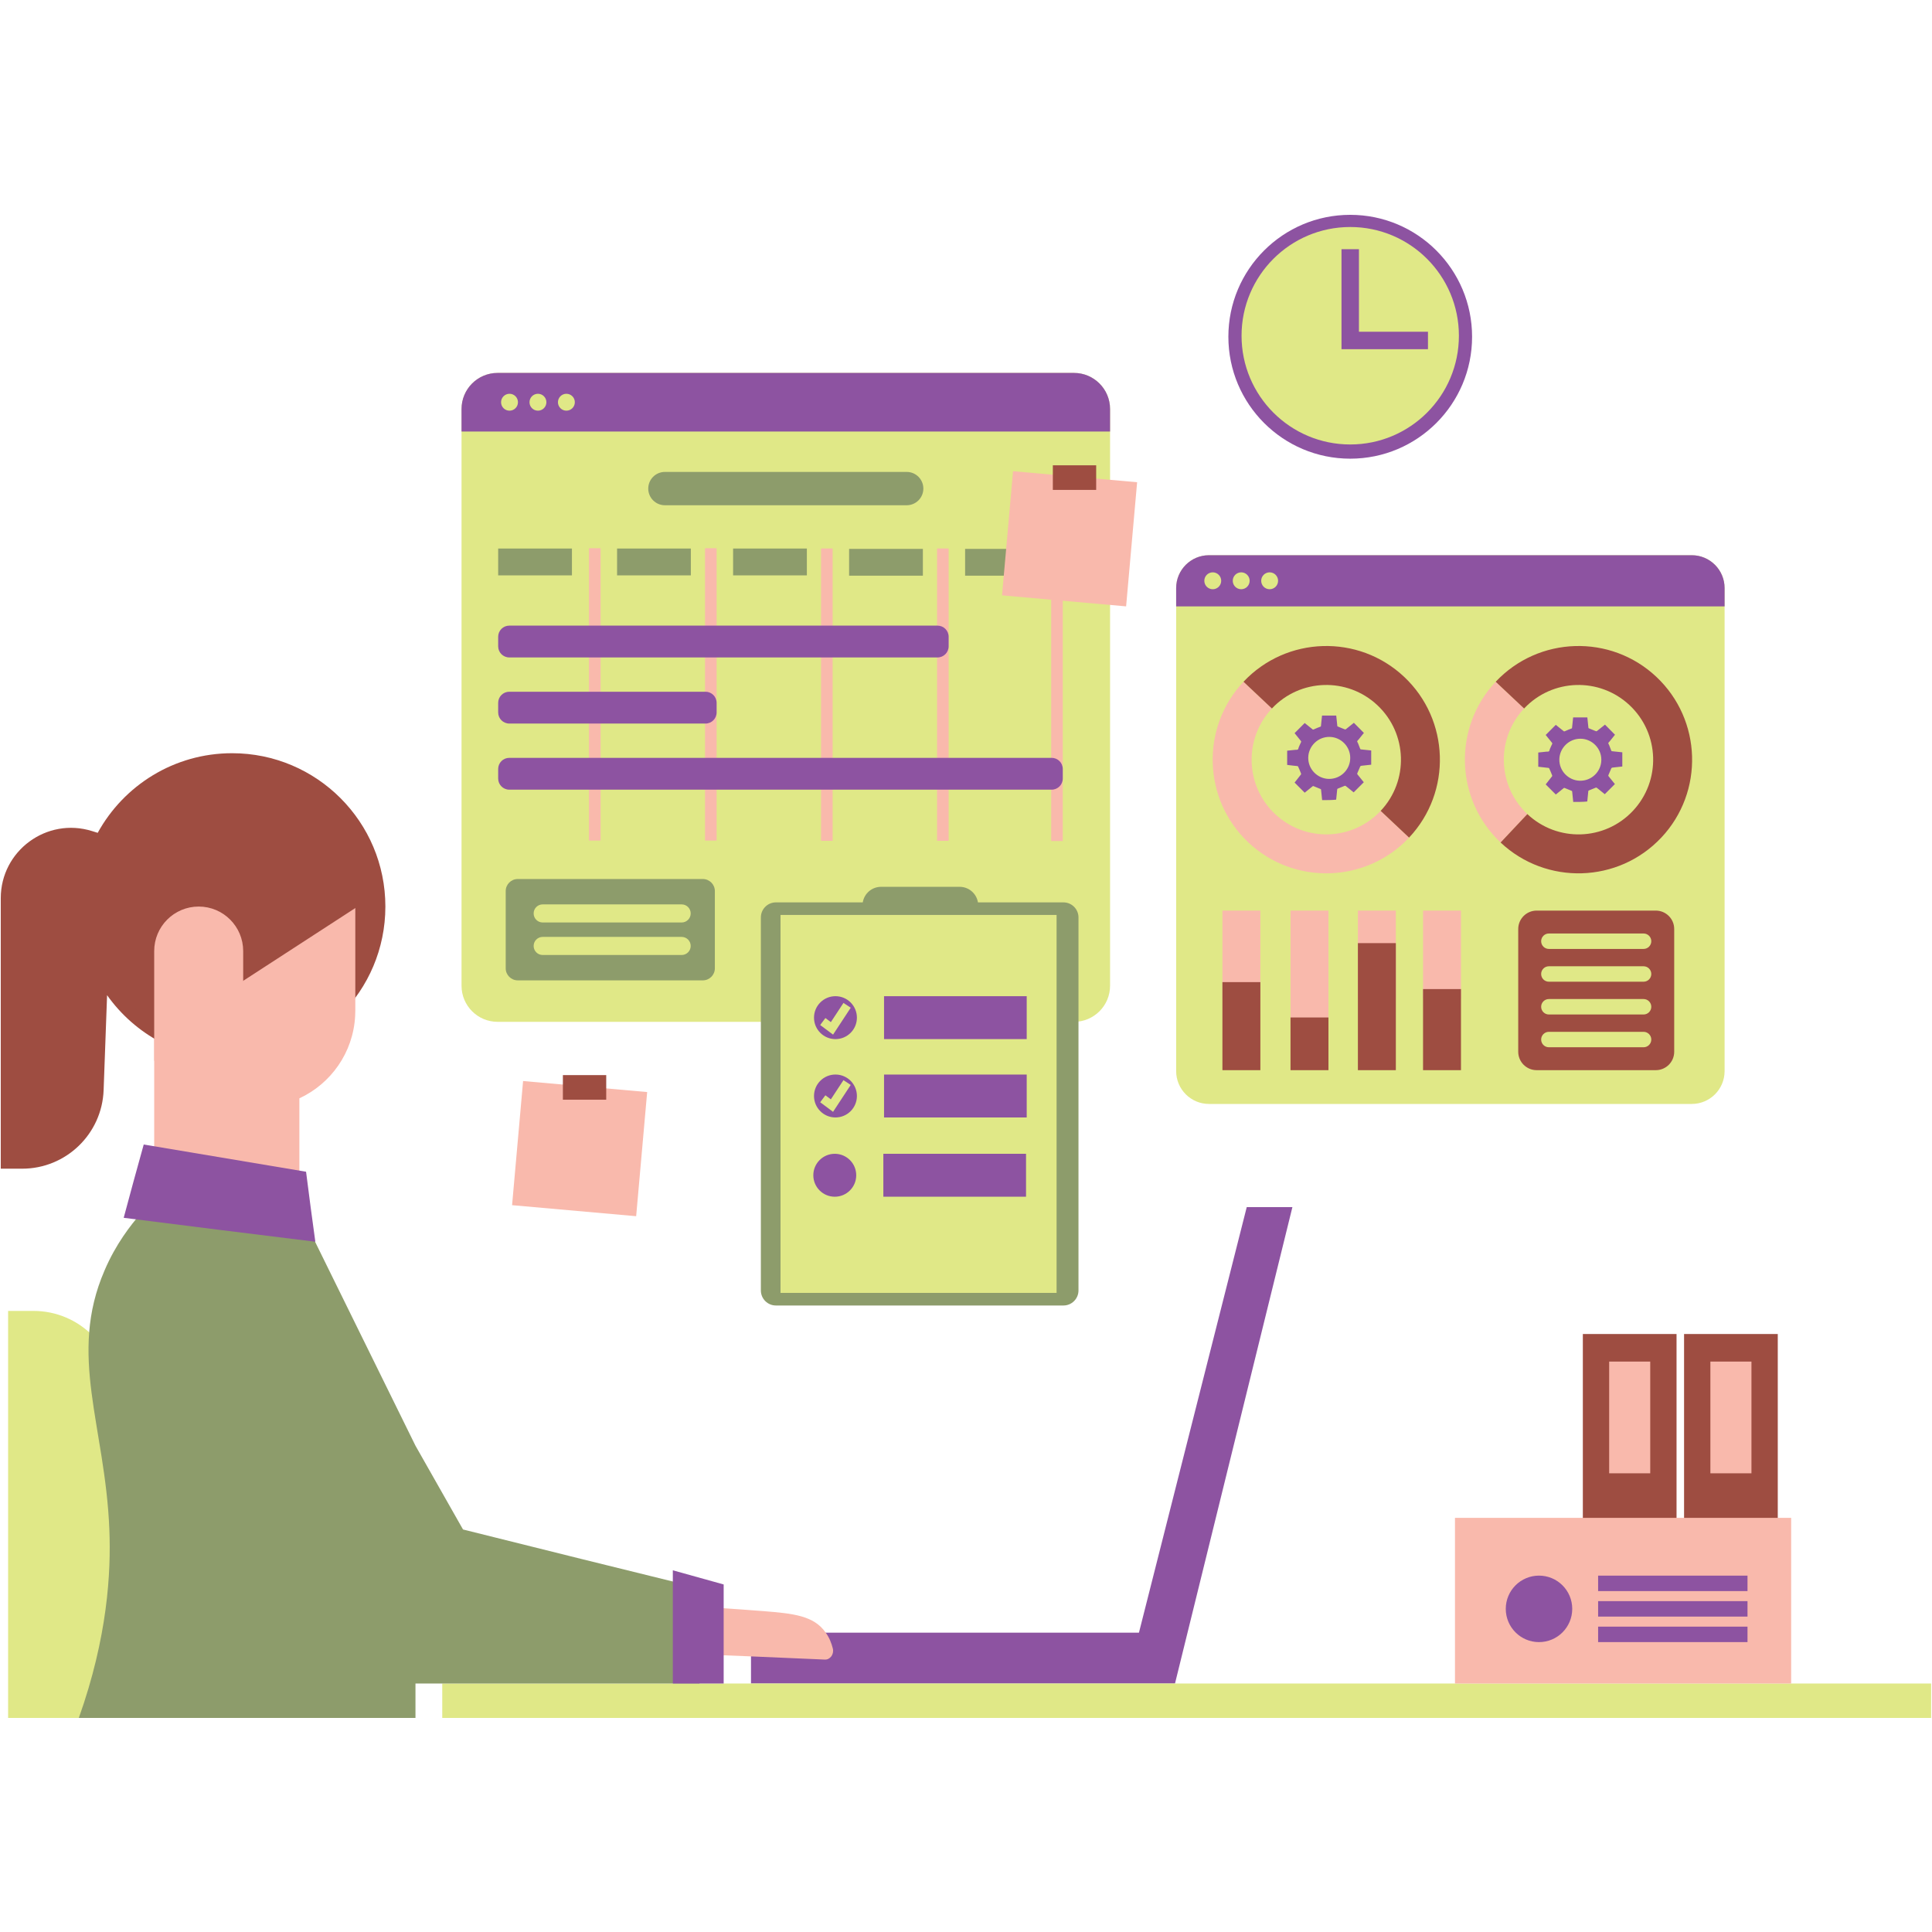
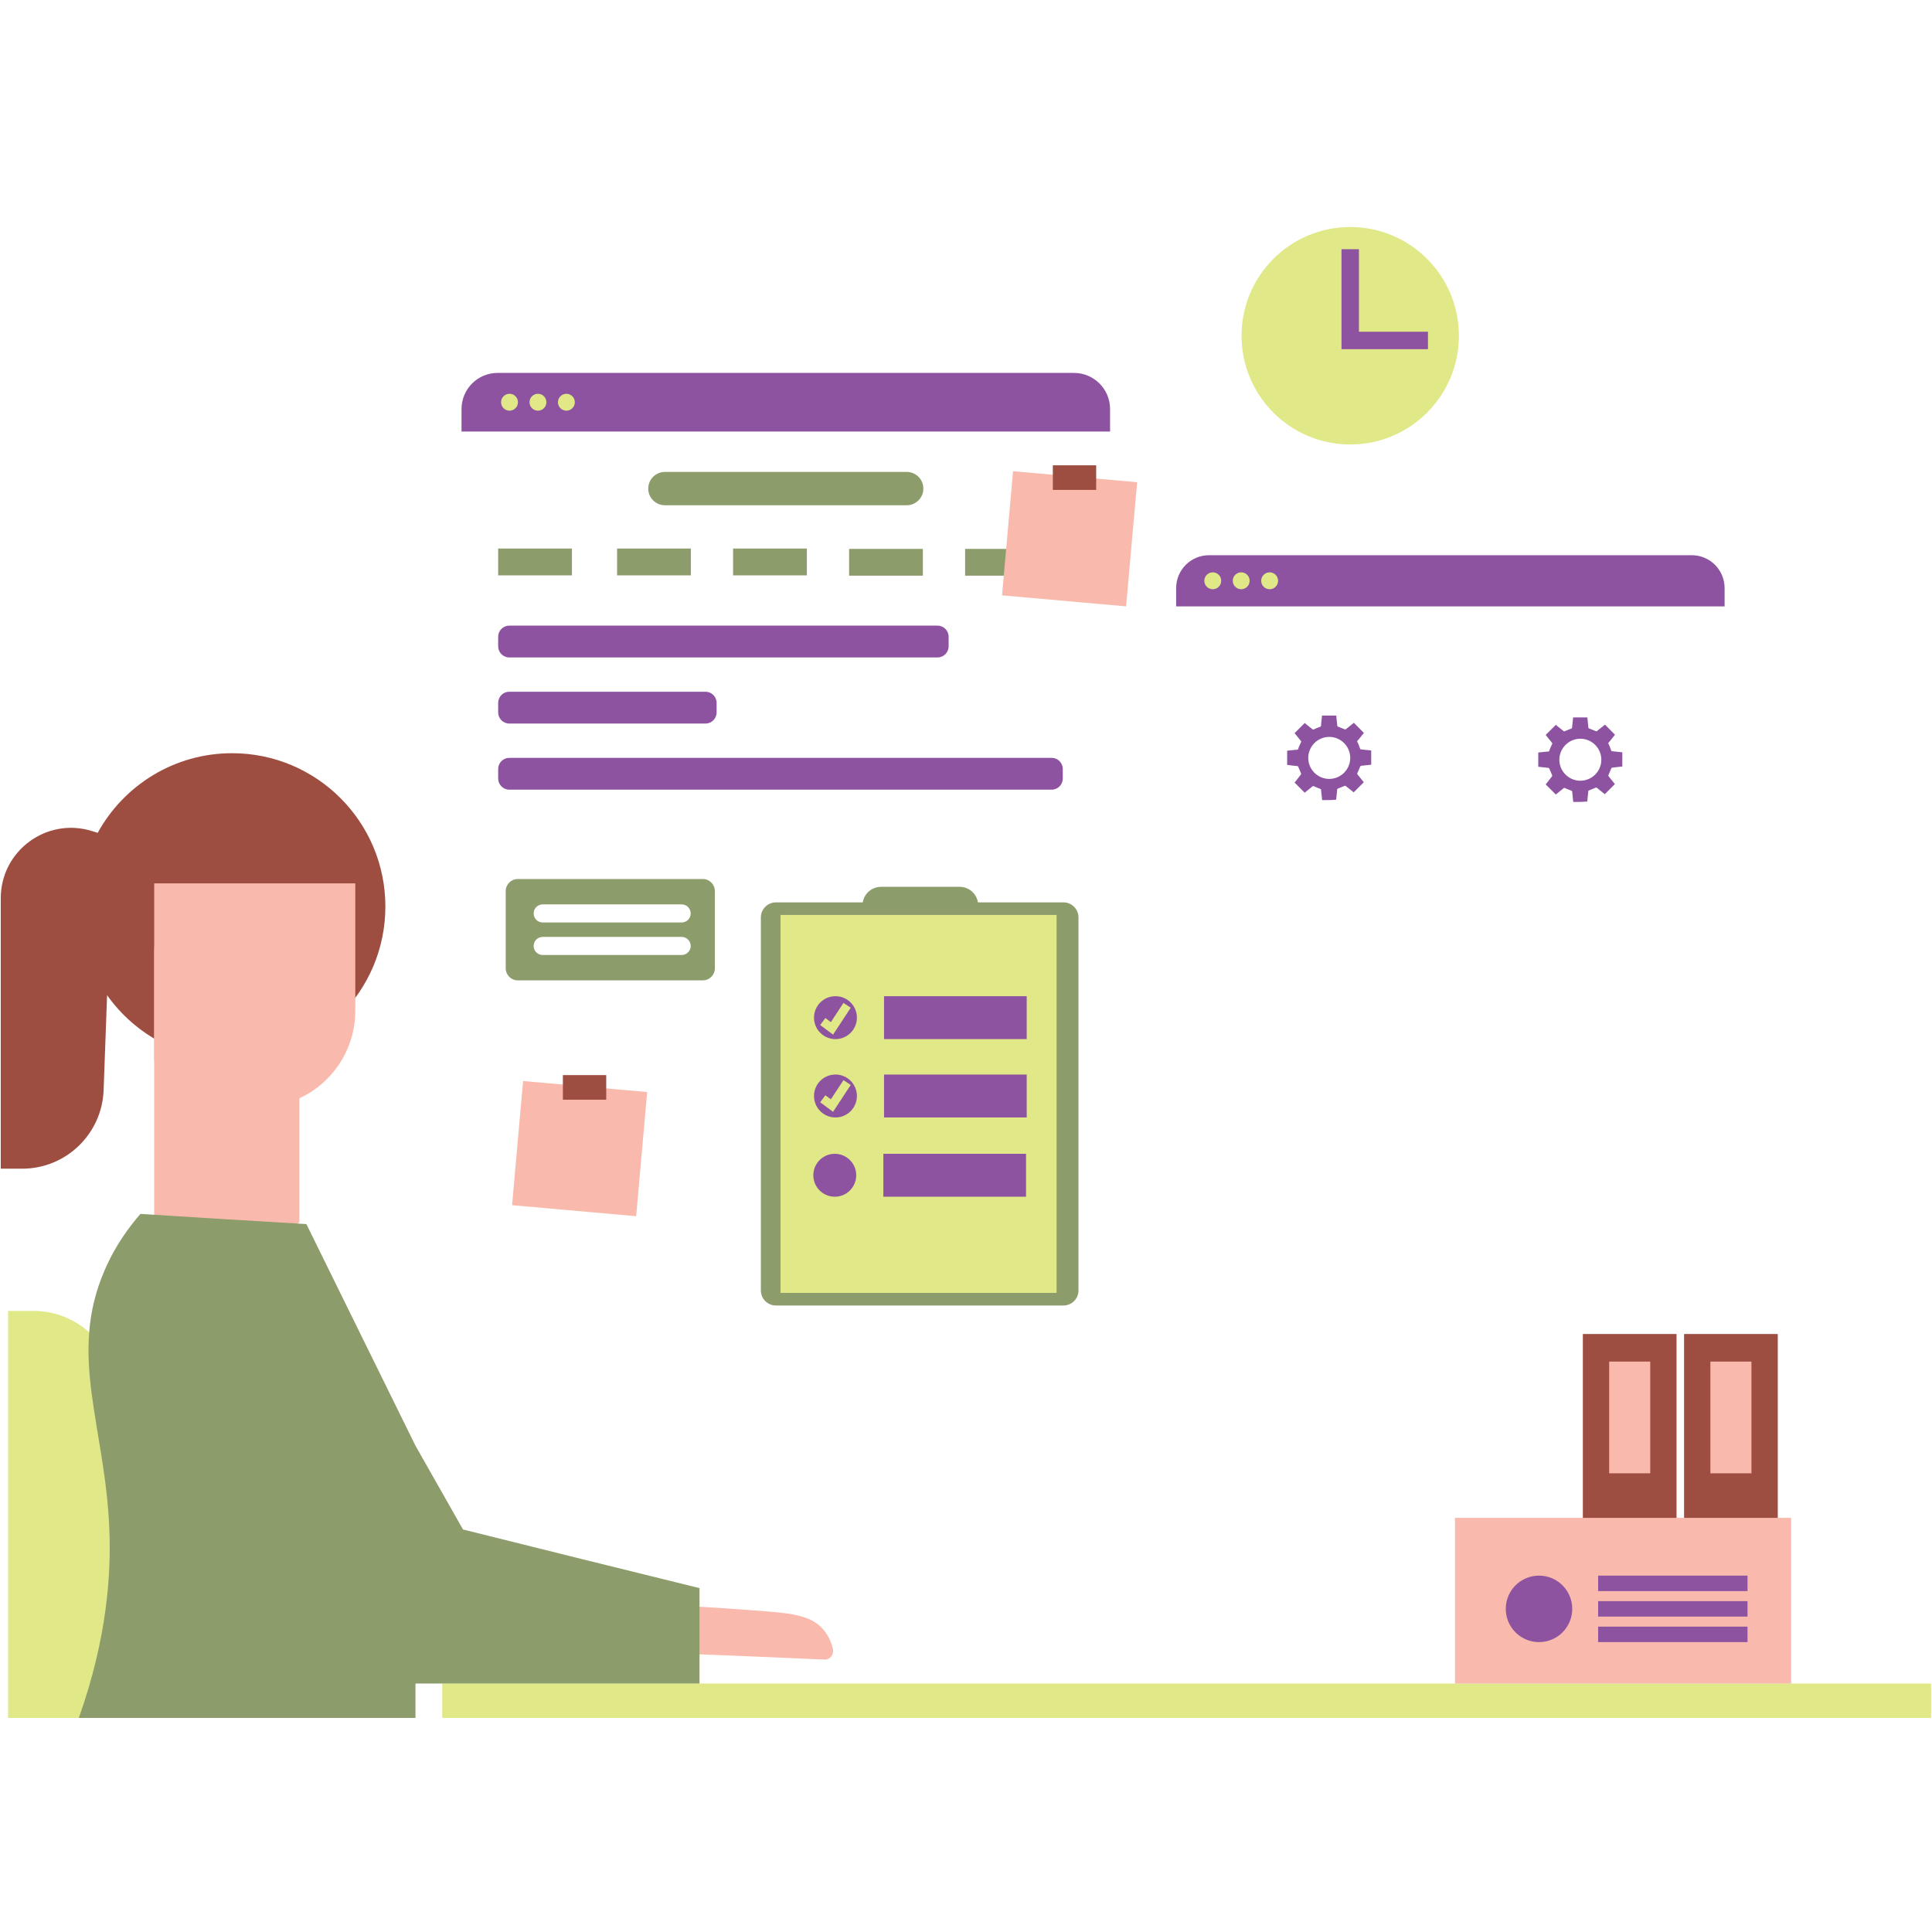
<svg xmlns="http://www.w3.org/2000/svg" width="1000" viewBox="0 0 750 750" height="1000" preserveAspectRatio="xMidYMid meet">
  <defs>
    <clipPath id="ee1809b0bc">
-       <path d="M 291 83.398 L 572 83.398 L 572 654 L 291 654 Z M 291 83.398 " clip-rule="nonzero" />
-     </clipPath>
+       </clipPath>
    <clipPath id="0c1b8a7a89">
      <path d="M 3 508 L 750 508 L 750 666.898 L 3 666.898 Z M 3 508 " clip-rule="nonzero" />
    </clipPath>
    <clipPath id="9d6fb43e82">
      <path d="M 30 471 L 272 471 L 272 666.898 L 30 666.898 Z M 30 471 " clip-rule="nonzero" />
    </clipPath>
  </defs>
  <path fill="#9e4d41" d="M 650.832 635.91 L 614.457 635.91 L 614.457 517.867 L 650.832 517.867 Z M 690.129 517.867 L 653.754 517.867 L 653.754 635.91 L 690.129 635.91 Z M 90.105 292.395 C 67.613 292.395 48.043 304.883 37.93 323.305 L 35.734 322.621 C 18.156 317.125 0.297 330.262 0.297 348.688 L 0.297 453.684 L 8.598 453.684 C 25.629 453.684 39.605 440.199 40.227 423.172 C 40.676 410.891 41.121 398.613 41.57 386.332 C 52.352 401.527 70.062 411.453 90.105 411.453 C 122.965 411.453 149.602 384.801 149.602 351.922 C 149.602 319.047 122.965 292.395 90.105 292.395 Z M 90.105 292.395 " fill-opacity="1" fill-rule="nonzero" />
  <g clip-path="url(#ee1809b0bc)">
    <path fill="#8d53a1" d="M 442.137 633.805 L 291.535 633.805 L 291.535 653.547 L 449.801 653.547 C 451.91 653.547 454.02 653.547 456.129 653.547 C 471.324 591.895 486.516 530.246 501.711 468.598 C 495.801 468.598 489.891 468.598 483.984 468.598 C 470.035 523.664 456.086 578.734 442.137 633.805 Z M 571.461 130.727 C 571.461 156.867 550.281 178.059 524.156 178.059 C 498.031 178.059 476.852 156.867 476.852 130.727 C 476.852 104.59 498.031 83.398 524.156 83.398 C 550.281 83.398 571.461 104.59 571.461 130.727 Z M 571.461 130.727 " fill-opacity="1" fill-rule="nonzero" />
  </g>
-   <path fill="#e0e887" d="M 430.926 158.781 L 430.926 382.656 C 430.926 390.395 424.656 396.672 416.922 396.672 L 193.16 396.672 C 185.426 396.672 179.168 390.395 179.168 382.656 L 179.168 158.781 C 179.168 151.043 185.426 144.766 193.16 144.766 L 416.922 144.766 C 424.656 144.766 430.926 151.043 430.926 158.781 Z M 656.742 215.531 L 469.328 215.531 C 462.293 215.531 456.582 221.242 456.582 228.285 L 456.582 415.797 C 456.582 422.836 462.293 428.551 469.328 428.551 L 656.742 428.551 C 663.781 428.551 669.488 422.836 669.488 415.797 L 669.488 228.285 C 669.488 221.242 663.781 215.531 656.742 215.531 Z M 656.742 215.531 " fill-opacity="1" fill-rule="nonzero" />
  <g clip-path="url(#0c1b8a7a89)">
    <path fill="#e0e887" d="M 749.656 666.898 L 171.68 666.898 L 171.68 653.547 L 749.656 653.547 Z M 13.008 508.895 L 3.145 508.895 L 3.145 666.898 L 45.289 666.898 L 45.289 541.191 C 45.289 523.355 30.836 508.895 13.008 508.895 Z M 13.008 508.895 " fill-opacity="1" fill-rule="nonzero" />
  </g>
  <path fill="#f9b9ac" d="M 137.93 342.922 L 137.93 392.375 C 137.93 393.07 137.91 393.754 137.867 394.426 C 137.109 408.617 128.449 420.699 116.219 426.367 L 116.219 474.523 C 106.801 481.156 97.383 487.793 87.965 494.43 C 78.594 487.793 69.227 481.156 59.859 474.523 L 59.859 342.91 C 85.875 342.91 111.902 342.91 137.93 342.922 Z M 262.664 639.051 C 262.871 640.715 264.117 641.961 265.574 641.961 C 283.746 642.688 302.023 643.414 320.195 644.246 C 322.273 644.348 323.832 642.168 323.312 639.984 C 322.793 637.906 321.965 635.723 320.508 633.75 C 315.941 627.203 308.047 626.371 296.414 625.438 C 284.266 624.504 273.57 623.773 264.43 623.359 C 262.562 623.258 261.004 625.125 261.211 627.203 C 261.73 631.051 262.25 635.102 262.664 639.051 Z M 262.664 639.051 " fill-opacity="1" fill-rule="nonzero" />
  <g clip-path="url(#9d6fb43e82)">
    <path fill="#8d9c6b" d="M 271.543 630.383 L 271.543 653.543 L 161.285 653.543 L 161.285 666.895 C 117.766 666.895 74.129 666.895 30.605 666.895 C 41.75 635.543 43.141 610.461 42.445 593.625 C 40.82 553.566 26.312 526.16 40.586 493.184 C 44.996 482.848 50.801 475.535 54.516 471.238 C 75.988 472.629 97.457 473.906 118.93 475.184 C 133.086 503.867 147.129 532.547 161.289 561.23 L 179.742 593.742 C 210.266 601.406 240.906 608.953 271.543 616.5 C 271.543 621.148 271.543 625.766 271.543 630.383 Z M 271.543 630.383 " fill-opacity="1" fill-rule="nonzero" />
  </g>
-   <path fill="#8d53a1" d="M 118.812 454.867 C 119.973 463.922 121.137 472.98 122.41 482.039 C 97.574 479.02 72.855 475.883 48.02 472.75 C 50.57 463.227 53.125 453.82 55.793 444.301 Z M 280.926 615.086 C 274.348 613.254 267.77 611.422 261.191 609.59 L 261.191 653.543 L 280.926 653.543 C 280.926 640.727 280.926 627.906 280.926 615.086 Z M 280.926 615.086 " fill-opacity="1" fill-rule="nonzero" />
  <path fill="#f9b9ac" d="M 640.617 571.934 L 624.676 571.934 L 624.676 528.562 L 640.617 528.562 Z M 695.324 589.23 L 564.82 589.23 L 564.82 653.547 L 695.324 653.547 Z M 679.914 528.562 L 663.969 528.562 L 663.969 571.934 L 679.914 571.934 Z M 679.914 528.562 " fill-opacity="1" fill-rule="nonzero" />
  <path fill="#8d9c6b" d="M 329.621 213.07 L 358.258 213.07 L 358.258 223.488 L 329.621 223.488 Z M 268.184 212.949 L 239.547 212.949 L 239.547 223.367 L 268.184 223.367 Z M 403.293 213.07 L 374.656 213.07 L 374.656 223.488 L 403.293 223.488 Z M 258.113 196.137 L 351.98 196.137 C 355.551 196.137 358.445 193.238 358.445 189.668 C 358.445 186.094 355.551 183.199 351.98 183.199 L 258.113 183.199 C 254.543 183.199 251.648 186.094 251.648 189.668 C 251.648 193.238 254.543 196.137 258.113 196.137 Z M 412.824 350.301 L 379.641 350.301 C 379.078 346.879 376.113 344.262 372.531 344.262 L 342.031 344.262 C 338.449 344.262 335.484 346.879 334.922 350.301 L 301.211 350.301 C 297.984 350.301 295.367 352.922 295.367 356.148 L 295.367 500.945 C 295.367 504.176 297.984 506.793 301.211 506.793 L 412.824 506.793 C 416.051 506.793 418.668 504.176 418.668 500.945 L 418.668 356.148 C 418.668 352.918 416.051 350.301 412.824 350.301 Z M 313.223 212.949 L 284.586 212.949 L 284.586 223.367 L 313.223 223.367 Z M 222.023 212.949 L 193.387 212.949 L 193.387 223.367 L 222.023 223.367 Z M 277.508 345.914 L 277.508 375.895 C 277.508 378.48 275.414 380.574 272.832 380.574 L 200.996 380.574 C 198.41 380.574 196.316 378.48 196.316 375.895 L 196.316 345.914 C 196.316 343.328 198.41 341.234 200.996 341.234 L 272.832 341.234 C 275.414 341.234 277.508 343.328 277.508 345.914 Z M 268.129 367.215 C 268.129 365.277 266.559 363.707 264.621 363.707 L 210.668 363.707 C 208.73 363.707 207.16 365.277 207.16 367.215 C 207.16 369.156 208.73 370.727 210.668 370.727 L 264.621 370.727 C 266.555 370.727 268.129 369.156 268.129 367.215 Z M 268.129 354.594 C 268.129 352.656 266.559 351.082 264.621 351.082 L 210.668 351.082 C 208.73 351.082 207.16 352.656 207.16 354.594 C 207.16 356.531 208.73 358.105 210.668 358.105 L 264.621 358.105 C 266.555 358.105 268.129 356.531 268.129 354.594 Z M 268.129 354.594 " fill-opacity="1" fill-rule="nonzero" />
  <path fill="#e0e887" d="M 410.164 501.906 L 302.996 501.906 L 302.996 355.188 L 410.164 355.188 Z M 524.156 88.125 C 500.855 88.125 481.969 107.02 481.969 130.332 C 481.969 153.645 500.855 172.543 524.156 172.543 C 547.457 172.543 566.344 153.645 566.344 130.332 C 566.344 107.02 547.457 88.125 524.156 88.125 Z M 524.156 88.125 " fill-opacity="1" fill-rule="nonzero" />
  <path fill="#8d53a1" d="M 610.34 624.559 C 610.34 631.688 604.562 637.465 597.438 637.465 C 590.316 637.465 584.539 631.688 584.539 624.559 C 584.539 617.43 590.316 611.652 597.438 611.652 C 604.562 611.652 610.34 617.43 610.34 624.559 Z M 678.379 611.652 L 620.387 611.652 L 620.387 617.66 L 678.379 617.66 Z M 678.379 621.555 L 620.387 621.555 L 620.387 627.562 L 678.379 627.562 Z M 678.379 631.457 L 620.387 631.457 L 620.387 637.465 L 678.379 637.465 Z M 332.652 395.051 C 332.652 399.652 328.926 403.383 324.324 403.383 C 319.727 403.383 315.996 399.652 315.996 395.051 C 315.996 390.449 319.727 386.719 324.324 386.719 C 328.926 386.719 332.652 390.449 332.652 395.051 Z M 398.57 386.719 L 343.18 386.719 L 343.18 403.383 L 398.57 403.383 Z M 324.324 417.133 C 319.727 417.133 315.996 420.863 315.996 425.465 C 315.996 430.066 319.727 433.797 324.324 433.797 C 328.926 433.797 332.652 430.066 332.652 425.465 C 332.652 420.863 328.926 417.133 324.324 417.133 Z M 398.57 417.133 L 343.18 417.133 L 343.18 433.797 L 398.57 433.797 Z M 324.059 447.902 C 319.461 447.902 315.73 451.633 315.73 456.234 C 315.73 460.836 319.461 464.566 324.059 464.566 C 328.66 464.566 332.387 460.836 332.387 456.234 C 332.387 451.633 328.66 447.902 324.059 447.902 Z M 398.305 447.902 L 342.914 447.902 L 342.914 464.566 L 398.305 464.566 Z M 554.336 128.781 L 527.539 128.781 L 527.539 96.746 L 520.77 96.746 L 520.77 135.555 L 554.336 135.555 Z M 554.336 128.781 " fill-opacity="1" fill-rule="nonzero" />
-   <path fill="#f9b9ac" d="M 233.152 326.301 L 228.648 326.301 L 228.648 212.828 L 233.152 212.828 Z M 278.188 212.828 L 273.684 212.828 L 273.684 326.301 L 278.188 326.301 Z M 323.223 212.918 L 318.719 212.918 L 318.719 326.391 L 323.223 326.391 Z M 368.258 212.918 L 363.758 212.918 L 363.758 326.391 L 368.258 326.391 Z M 412.566 213.004 L 408.062 213.004 L 408.062 326.477 L 412.566 326.477 Z M 495.004 316.023 C 506.664 326.996 525.008 326.445 535.977 314.777 L 547.004 325.156 C 530.332 342.887 502.352 343.734 484.629 327.055 C 466.91 310.375 466.055 282.387 482.727 264.656 L 493.754 275.035 C 482.785 286.703 483.344 305.047 495.004 316.023 Z M 591.656 275.035 L 580.629 264.652 C 563.965 282.383 564.812 310.375 582.535 327.062 L 592.914 316.027 C 581.25 305.047 580.684 286.707 591.656 275.035 Z M 489.273 353.492 L 474.543 353.492 L 474.543 387.66 L 489.273 387.66 Z M 515.707 353.492 L 500.977 353.492 L 500.977 398.352 L 515.707 398.352 Z M 541.863 353.492 L 527.133 353.492 L 527.133 387.66 L 541.863 387.66 Z M 567.152 353.492 L 552.422 353.492 L 552.422 387.66 L 567.152 387.66 Z M 567.152 353.492 " fill-opacity="1" fill-rule="nonzero" />
  <path fill="#8d53a1" d="M 430.926 158.781 L 430.926 167.523 L 179.164 167.523 L 179.164 158.781 C 179.164 151.043 185.426 144.766 193.16 144.766 L 416.922 144.766 C 424.656 144.766 430.926 151.043 430.926 158.781 Z M 368.258 250.898 L 368.258 247.188 C 368.258 244.801 366.324 242.867 363.941 242.867 L 197.707 242.867 C 195.32 242.867 193.387 244.801 193.387 247.188 L 193.387 250.898 C 193.387 253.285 195.32 255.219 197.707 255.219 L 363.941 255.219 C 366.324 255.219 368.258 253.285 368.258 250.898 Z M 273.871 280.883 L 197.707 280.883 C 195.32 280.883 193.387 278.949 193.387 276.562 L 193.387 272.852 C 193.387 270.465 195.32 268.531 197.707 268.531 L 273.871 268.531 C 276.254 268.531 278.188 270.465 278.188 272.852 L 278.188 276.562 C 278.188 278.949 276.254 280.883 273.871 280.883 Z M 408.246 306.547 L 197.707 306.547 C 195.32 306.547 193.387 304.613 193.387 302.227 L 193.387 298.516 C 193.387 296.129 195.32 294.195 197.707 294.195 L 408.246 294.195 C 410.633 294.195 412.566 296.129 412.566 298.516 L 412.566 302.227 C 412.566 304.613 410.633 306.547 408.246 306.547 Z M 656.742 215.531 L 469.328 215.531 C 462.293 215.531 456.582 221.242 456.582 228.285 L 456.582 235.391 L 669.488 235.391 L 669.488 228.285 C 669.488 221.242 663.781 215.531 656.742 215.531 Z M 656.742 215.531 " fill-opacity="1" fill-rule="nonzero" />
  <path fill="#e0e887" d="M 330.254 391.195 L 323.395 401.637 L 318.398 397.914 L 320.414 395.203 L 322.539 396.785 L 327.43 389.336 Z M 327.43 419.316 L 322.535 426.762 L 320.414 425.184 L 318.398 427.895 L 323.391 431.613 L 330.25 421.172 Z M 201.07 156.145 C 201.07 157.957 199.602 159.426 197.789 159.426 C 195.98 159.426 194.512 157.957 194.512 156.145 C 194.512 154.332 195.98 152.863 197.789 152.863 C 199.602 152.863 201.07 154.332 201.07 156.145 Z M 208.832 152.863 C 207.02 152.863 205.551 154.332 205.551 156.145 C 205.551 157.957 207.02 159.426 208.832 159.426 C 210.641 159.426 212.109 157.957 212.109 156.145 C 212.109 154.332 210.641 152.863 208.832 152.863 Z M 219.871 152.863 C 218.062 152.863 216.594 154.332 216.594 156.145 C 216.594 157.957 218.062 159.426 219.871 159.426 C 221.684 159.426 223.152 157.957 223.152 156.145 C 223.152 154.332 221.684 152.863 219.871 152.863 Z M 474.07 225.461 C 474.07 227.273 472.605 228.742 470.793 228.742 C 468.98 228.742 467.516 227.273 467.516 225.461 C 467.516 223.648 468.98 222.18 470.793 222.18 C 472.605 222.18 474.07 223.652 474.07 225.461 Z M 481.836 222.18 C 480.023 222.18 478.555 223.648 478.555 225.461 C 478.555 227.273 480.023 228.742 481.836 228.742 C 483.645 228.742 485.113 227.273 485.113 225.461 C 485.113 223.648 483.645 222.18 481.836 222.18 Z M 492.875 222.18 C 491.062 222.18 489.594 223.648 489.594 225.461 C 489.594 227.273 491.062 228.742 492.875 228.742 C 494.688 228.742 496.152 227.273 496.152 225.461 C 496.152 223.648 494.684 222.18 492.875 222.18 Z M 492.875 222.18 " fill-opacity="1" fill-rule="nonzero" />
-   <path fill="#9e4d41" d="M 143.68 348.773 C 115.738 366.91 87.797 385.051 59.855 403.188 C 59.023 402.168 39.699 377.797 49.719 355.25 C 51.238 351.836 54.125 346.891 59.855 342.168 C 84.684 336.41 109.512 330.648 134.34 324.887 C 137.453 332.852 140.566 340.812 143.68 348.773 Z M 545.094 262.754 C 562.816 279.434 563.676 307.426 547.004 325.156 L 535.977 314.777 C 546.949 303.113 546.383 284.758 534.723 273.785 C 523.059 262.809 504.727 263.367 493.754 275.035 L 482.73 264.656 C 499.398 246.926 527.371 246.07 545.094 262.754 Z M 643 262.754 C 625.281 246.07 597.305 246.926 580.633 264.656 L 591.66 275.035 C 602.633 263.367 620.969 262.809 632.629 273.785 C 644.289 284.762 644.855 303.113 633.887 314.781 C 633.887 314.781 633.883 314.781 633.883 314.785 C 622.922 326.457 604.578 327.008 592.914 316.027 L 582.535 327.062 C 600.258 343.734 628.246 342.887 644.91 325.156 L 644.914 325.16 C 661.586 307.43 660.723 279.434 643 262.754 Z M 489.273 381.27 L 474.543 381.27 L 474.543 415.438 L 489.273 415.438 Z M 515.707 394.977 L 500.977 394.977 L 500.977 415.438 L 515.707 415.438 Z M 541.863 366.117 L 527.133 366.117 L 527.133 415.438 L 541.863 415.438 Z M 567.152 383.961 L 552.422 383.961 L 552.422 415.438 L 567.152 415.438 Z M 649.926 360.648 L 649.926 408.281 C 649.926 412.234 646.727 415.438 642.773 415.438 L 596.531 415.438 C 592.578 415.438 589.375 412.234 589.375 408.281 L 589.375 360.648 C 589.375 356.695 592.578 353.492 596.531 353.492 L 642.773 353.492 C 646.727 353.492 649.926 356.695 649.926 360.648 Z M 641.031 403.551 C 641.031 401.895 639.688 400.551 638.035 400.551 L 601.27 400.551 C 599.617 400.551 598.273 401.895 598.273 403.551 C 598.273 405.203 599.617 406.547 601.27 406.547 L 638.035 406.547 C 639.688 406.547 641.031 405.203 641.031 403.551 Z M 641.031 390.828 C 641.031 389.172 639.688 387.828 638.035 387.828 L 601.27 387.828 C 599.617 387.828 598.273 389.172 598.273 390.828 C 598.273 392.48 599.617 393.824 601.27 393.824 L 638.035 393.824 C 639.688 393.824 641.031 392.48 641.031 390.828 Z M 641.031 378.102 C 641.031 376.449 639.688 375.105 638.035 375.105 L 601.27 375.105 C 599.617 375.105 598.273 376.449 598.273 378.102 C 598.273 379.758 599.617 381.098 601.27 381.098 L 638.035 381.098 C 639.688 381.102 641.031 379.758 641.031 378.102 Z M 641.031 365.379 C 641.031 363.727 639.688 362.383 638.035 362.383 L 601.27 362.383 C 599.617 362.383 598.273 363.727 598.273 365.379 C 598.273 367.035 599.617 368.375 601.27 368.375 L 638.035 368.375 C 639.688 368.375 641.031 367.035 641.031 365.379 Z M 641.031 365.379 " fill-opacity="1" fill-rule="nonzero" />
  <path fill="#8d53a1" d="M 527.832 298.02 C 528.125 297.309 528.082 297.309 528.875 297.227 C 530.047 297.102 531.176 296.977 532.301 296.852 C 532.301 295.012 532.301 293.172 532.301 291.332 C 530.965 291.207 529.668 291.039 528.332 290.914 C 528.125 290.914 528.082 290.789 527.996 290.621 C 527.746 289.953 527.453 289.242 527.203 288.574 C 527.121 288.281 526.828 288.031 526.867 287.781 C 526.91 287.527 527.203 287.32 527.414 287.07 C 528.082 286.234 528.789 285.355 529.461 284.52 C 528.164 283.18 526.867 281.887 525.574 280.59 C 525.488 280.672 525.406 280.715 525.324 280.797 C 524.363 281.551 523.402 282.344 522.441 283.098 C 522.355 283.141 522.148 283.18 522.066 283.141 C 521.145 282.805 520.27 282.387 519.391 282.055 C 519.227 282.012 519.141 281.969 519.141 281.762 C 519.098 281.258 519.016 280.715 518.977 280.215 C 518.891 279.418 518.809 278.625 518.723 277.789 C 516.887 277.789 515.047 277.789 513.211 277.789 C 513.086 279.129 512.918 280.465 512.793 281.805 C 512.793 281.969 512.75 282.055 512.582 282.098 C 511.746 282.391 510.953 282.723 510.117 283.102 C 509.824 283.227 509.66 283.309 509.406 283.016 C 509.242 282.848 509.031 282.723 508.824 282.555 C 508.027 281.93 507.234 281.301 506.484 280.676 C 505.148 282.012 503.852 283.309 502.555 284.605 C 503.352 285.609 504.188 286.652 505.02 287.656 C 505.145 287.824 505.145 287.949 505.062 288.117 C 504.727 288.742 504.48 289.41 504.188 290.039 C 504.062 290.375 504.02 290.793 503.809 290.957 C 503.559 291.125 503.141 291.043 502.809 291.082 C 501.762 291.207 500.719 291.293 499.676 291.418 C 499.676 293.258 499.676 295.098 499.676 296.938 C 499.801 296.938 499.883 296.977 500.008 296.977 C 501.223 297.145 502.473 297.27 503.688 297.395 C 503.77 297.395 503.895 297.52 503.938 297.605 C 504.355 298.48 504.688 299.359 505.062 300.277 C 505.105 300.402 505.105 300.57 505.023 300.656 C 504.52 301.324 504.02 301.949 503.52 302.578 C 503.184 302.996 502.852 303.414 502.559 303.789 C 503.895 305.129 505.191 306.426 506.484 307.719 C 507.488 306.926 508.531 306.09 509.535 305.254 C 509.703 305.086 509.828 305.129 509.996 305.211 C 510.828 305.547 511.668 305.922 512.543 306.258 C 512.75 306.34 512.836 306.383 512.836 306.59 C 512.961 307.93 513.086 309.227 513.254 310.605 C 515.09 310.605 516.93 310.605 518.684 310.438 C 518.684 310.355 518.727 310.23 518.727 310.145 C 518.852 308.934 518.977 307.68 519.102 306.426 C 519.145 306.258 519.188 306.172 519.352 306.133 C 520.23 305.797 521.105 305.422 522.027 305.047 C 522.109 305.004 522.277 305.047 522.359 305.086 C 522.613 305.254 522.863 305.465 523.113 305.672 C 523.949 306.34 524.742 307.008 525.496 307.594 C 526.832 306.258 528.129 304.961 529.422 303.664 C 528.629 302.664 527.793 301.66 526.957 300.613 C 526.832 300.445 526.832 300.32 526.914 300.156 C 527.203 299.441 527.539 298.73 527.832 298.02 Z M 515.758 302.367 C 511.496 302.242 507.777 298.691 507.859 294.051 C 507.945 289.703 511.578 285.98 516.176 286.066 C 520.562 286.148 524.195 289.785 524.156 294.258 C 524.156 298.73 520.438 302.496 515.758 302.367 Z M 625.309 298.73 C 625.602 298.02 625.559 298.02 626.352 297.934 C 627.523 297.809 628.648 297.684 629.777 297.559 C 629.777 295.719 629.777 293.879 629.777 292.043 C 628.441 291.918 627.145 291.75 625.809 291.625 C 625.602 291.625 625.559 291.5 625.473 291.332 C 625.223 290.66 624.93 289.953 624.68 289.281 C 624.598 288.988 624.305 288.738 624.348 288.488 C 624.387 288.238 624.68 288.027 624.891 287.777 C 625.559 286.941 626.27 286.062 626.938 285.227 C 625.641 283.891 624.348 282.594 623.051 281.297 C 622.969 281.383 622.887 281.422 622.801 281.508 C 621.84 282.258 620.879 283.055 619.918 283.805 C 619.836 283.848 619.625 283.891 619.543 283.848 C 618.625 283.512 617.746 283.094 616.871 282.762 C 616.703 282.719 616.617 282.676 616.617 282.469 C 616.578 281.965 616.492 281.426 616.453 280.922 C 616.367 280.129 616.285 279.332 616.203 278.5 C 614.363 278.5 612.523 278.5 610.688 278.5 C 610.562 279.836 610.395 281.172 610.27 282.512 C 610.27 282.68 610.227 282.762 610.059 282.805 C 609.227 283.098 608.43 283.43 607.594 283.809 C 607.305 283.934 607.137 284.016 606.887 283.723 C 606.719 283.559 606.508 283.43 606.301 283.266 C 605.508 282.637 604.715 282.012 603.961 281.383 C 602.625 282.719 601.328 284.016 600.035 285.312 C 600.828 286.316 601.664 287.359 602.5 288.363 C 602.625 288.531 602.625 288.656 602.539 288.824 C 602.207 289.449 601.957 290.121 601.664 290.746 C 601.539 291.082 601.496 291.5 601.289 291.668 C 601.035 291.832 600.621 291.75 600.285 291.793 C 599.238 291.918 598.195 292 597.152 292.125 C 597.152 293.965 597.152 295.805 597.152 297.645 C 597.277 297.645 597.359 297.688 597.488 297.688 C 598.699 297.852 599.949 297.98 601.164 298.105 C 601.246 298.105 601.371 298.23 601.414 298.312 C 601.832 299.191 602.168 300.066 602.543 300.988 C 602.582 301.113 602.582 301.281 602.5 301.363 C 602 302.031 601.496 302.66 600.996 303.285 C 600.66 303.703 600.328 304.121 600.035 304.5 C 601.371 305.836 602.668 307.133 603.961 308.43 C 604.965 307.633 606.008 306.797 607.012 305.961 C 607.18 305.797 607.305 305.836 607.473 305.922 C 608.309 306.254 609.145 306.633 610.02 306.965 C 610.23 307.051 610.312 307.09 610.312 307.301 C 610.438 308.637 610.562 309.934 610.73 311.312 C 612.57 311.312 614.406 311.312 616.16 311.145 C 616.16 311.062 616.203 310.938 616.203 310.852 C 616.328 309.641 616.453 308.387 616.578 307.133 C 616.621 306.965 616.664 306.883 616.828 306.84 C 617.707 306.504 618.586 306.129 619.504 305.754 C 619.586 305.711 619.754 305.754 619.84 305.797 C 620.09 305.961 620.34 306.172 620.59 306.379 C 621.426 307.051 622.219 307.719 622.973 308.305 C 624.309 306.965 625.605 305.668 626.898 304.375 C 626.105 303.371 625.27 302.367 624.434 301.324 C 624.309 301.156 624.309 301.031 624.395 300.863 C 624.68 300.152 625.016 299.441 625.309 298.73 Z M 613.234 303.078 C 608.973 302.953 605.254 299.398 605.336 294.758 C 605.422 290.41 609.055 286.691 613.652 286.773 C 618.039 286.859 621.672 290.496 621.633 294.969 C 621.633 299.441 617.914 303.203 613.234 303.078 Z M 613.234 303.078 " fill-opacity="1" fill-rule="nonzero" />
  <path fill="#f9b9ac" d="M 198.789 467.848 L 203.062 419.656 L 251.23 423.934 L 246.957 472.125 Z M 198.789 467.848 " fill-opacity="1" fill-rule="nonzero" />
  <path fill="#f9b9ac" d="M 77.129 351.922 C 67.59 351.922 59.859 359.66 59.859 369.207 L 59.859 411.793 L 94.406 411.793 L 94.406 369.207 C 94.402 359.66 86.672 351.922 77.129 351.922 Z M 77.129 351.922 " fill-opacity="1" fill-rule="nonzero" />
  <path fill="#f9b9ac" d="M 388.988 231.113 L 393.266 182.922 L 441.43 187.199 L 437.156 235.391 Z M 388.988 231.113 " fill-opacity="1" fill-rule="nonzero" />
  <path fill="#9e4d41" d="M 425.535 190.18 L 408.711 190.18 L 408.711 180.629 L 425.535 180.629 Z M 235.336 417.355 L 218.512 417.355 L 218.512 426.906 L 235.336 426.906 Z M 235.336 417.355 " fill-opacity="1" fill-rule="nonzero" />
</svg>